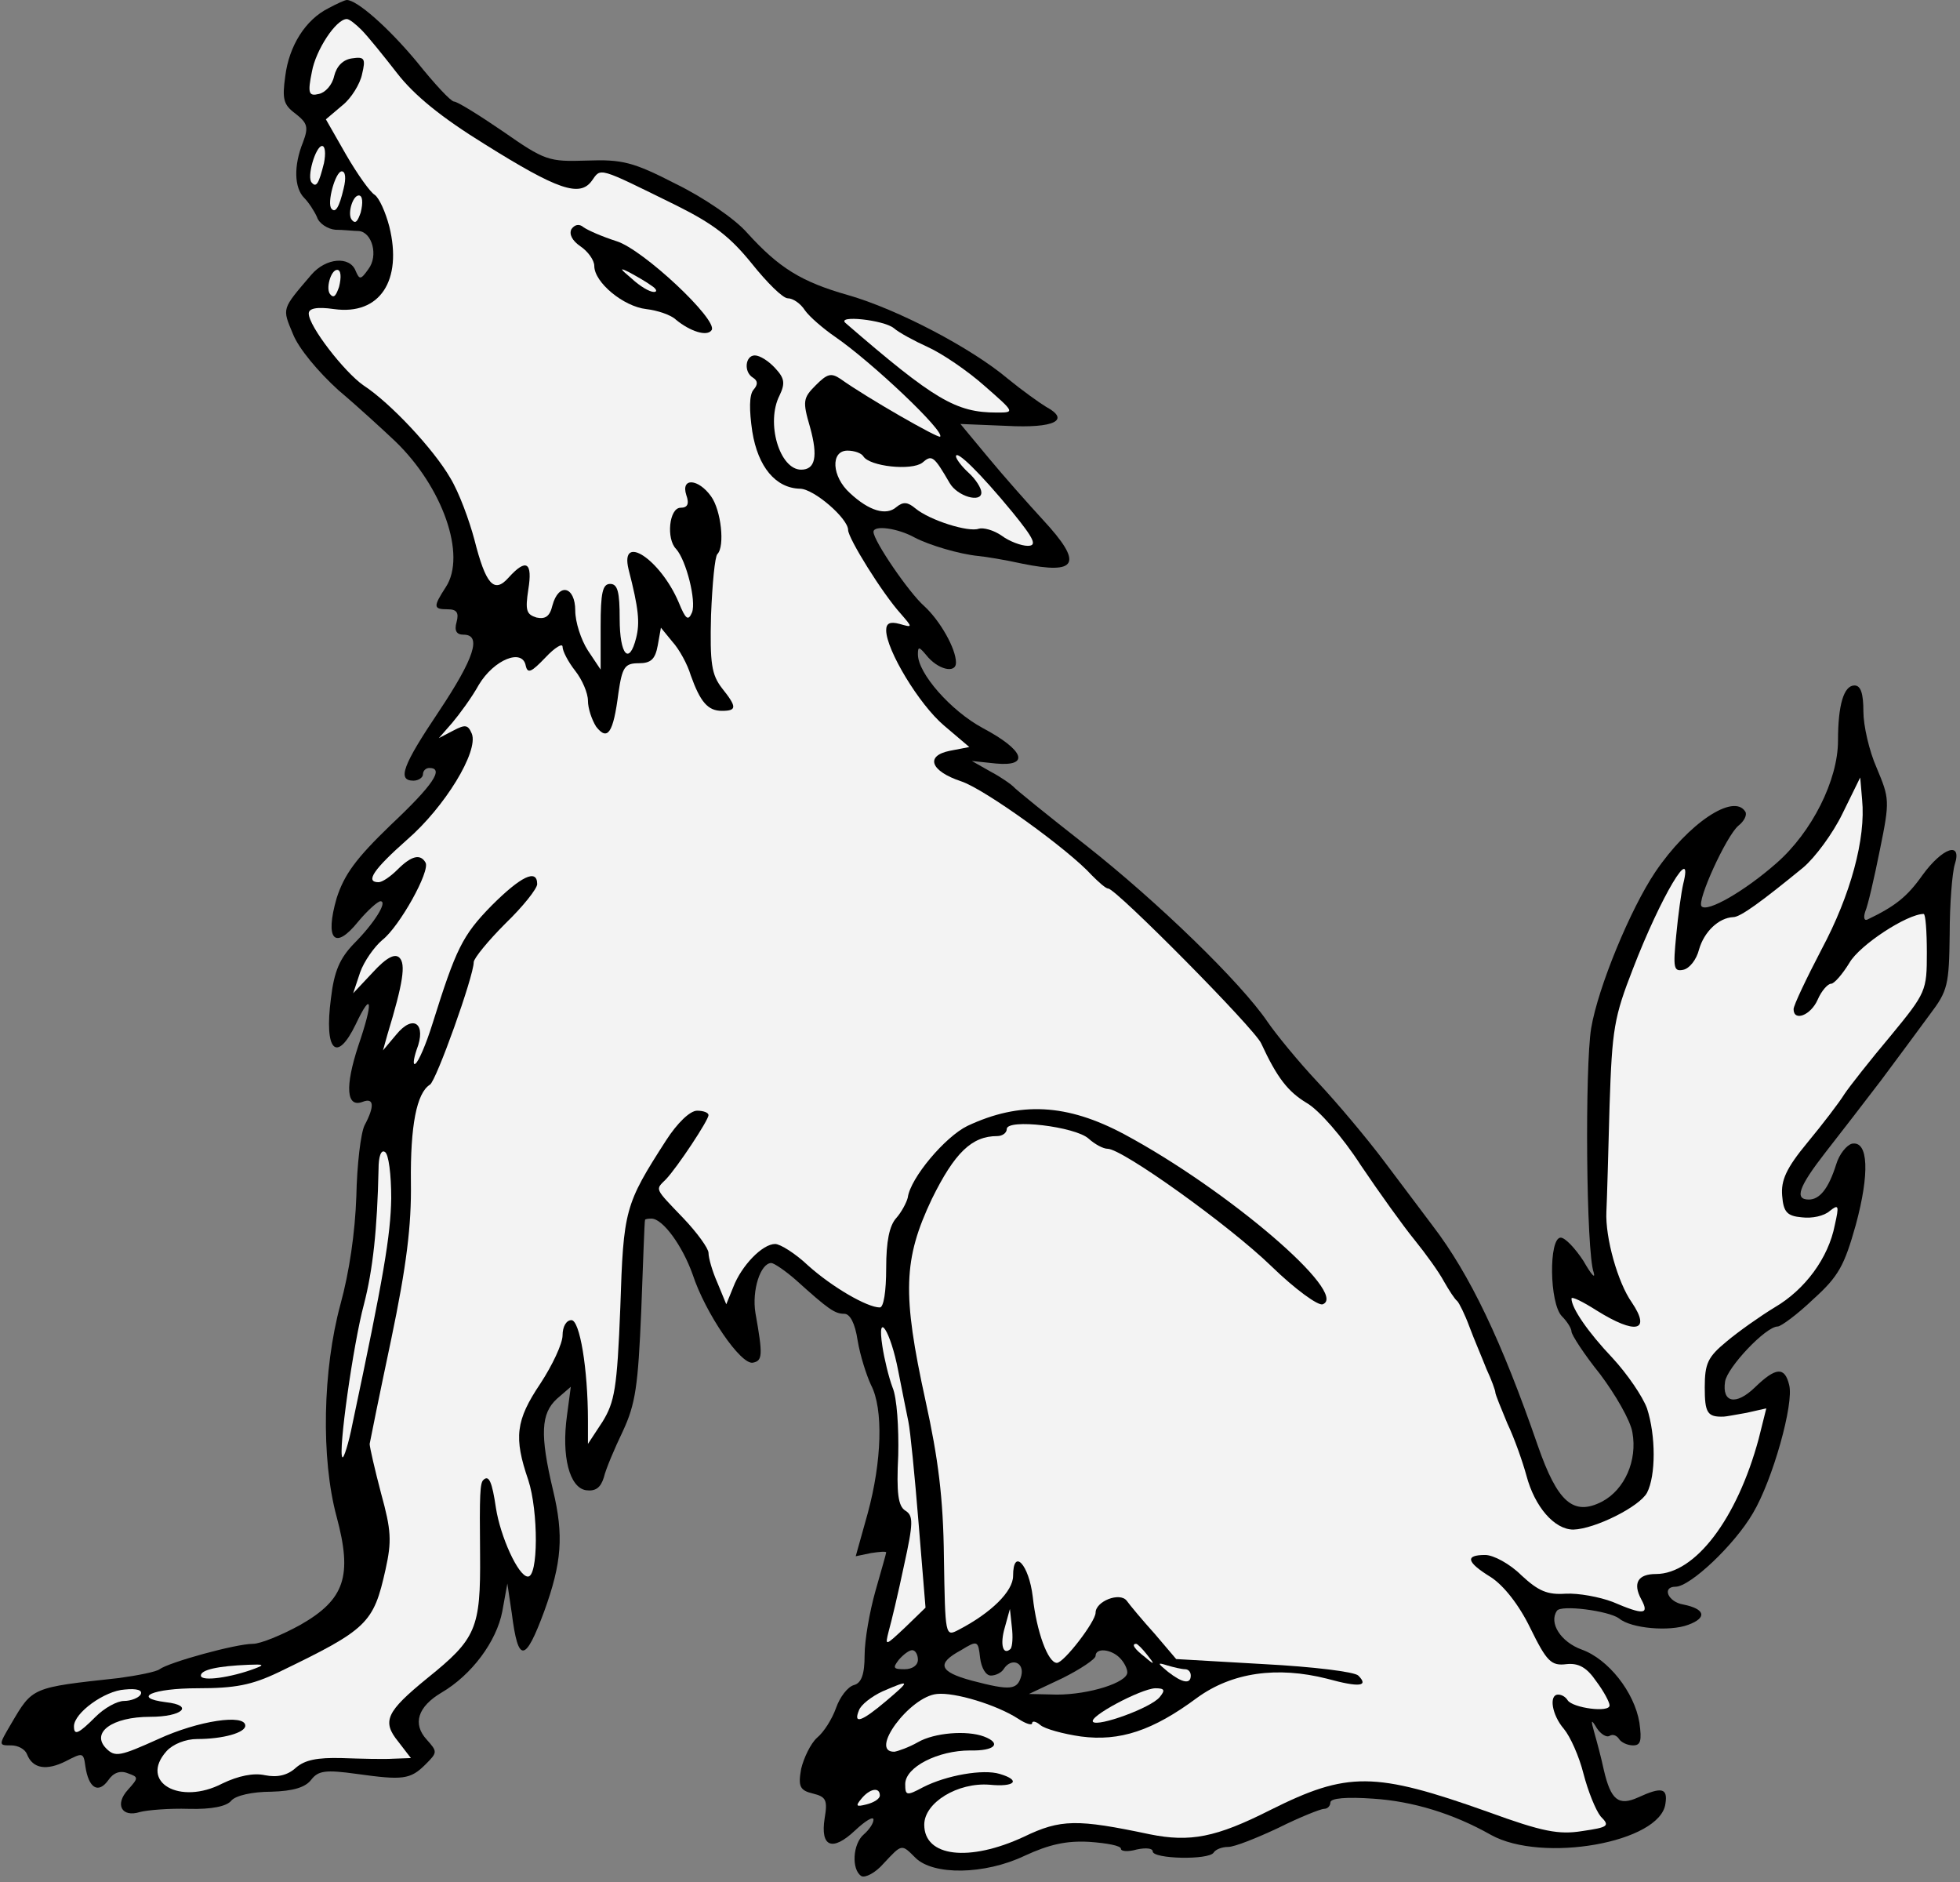
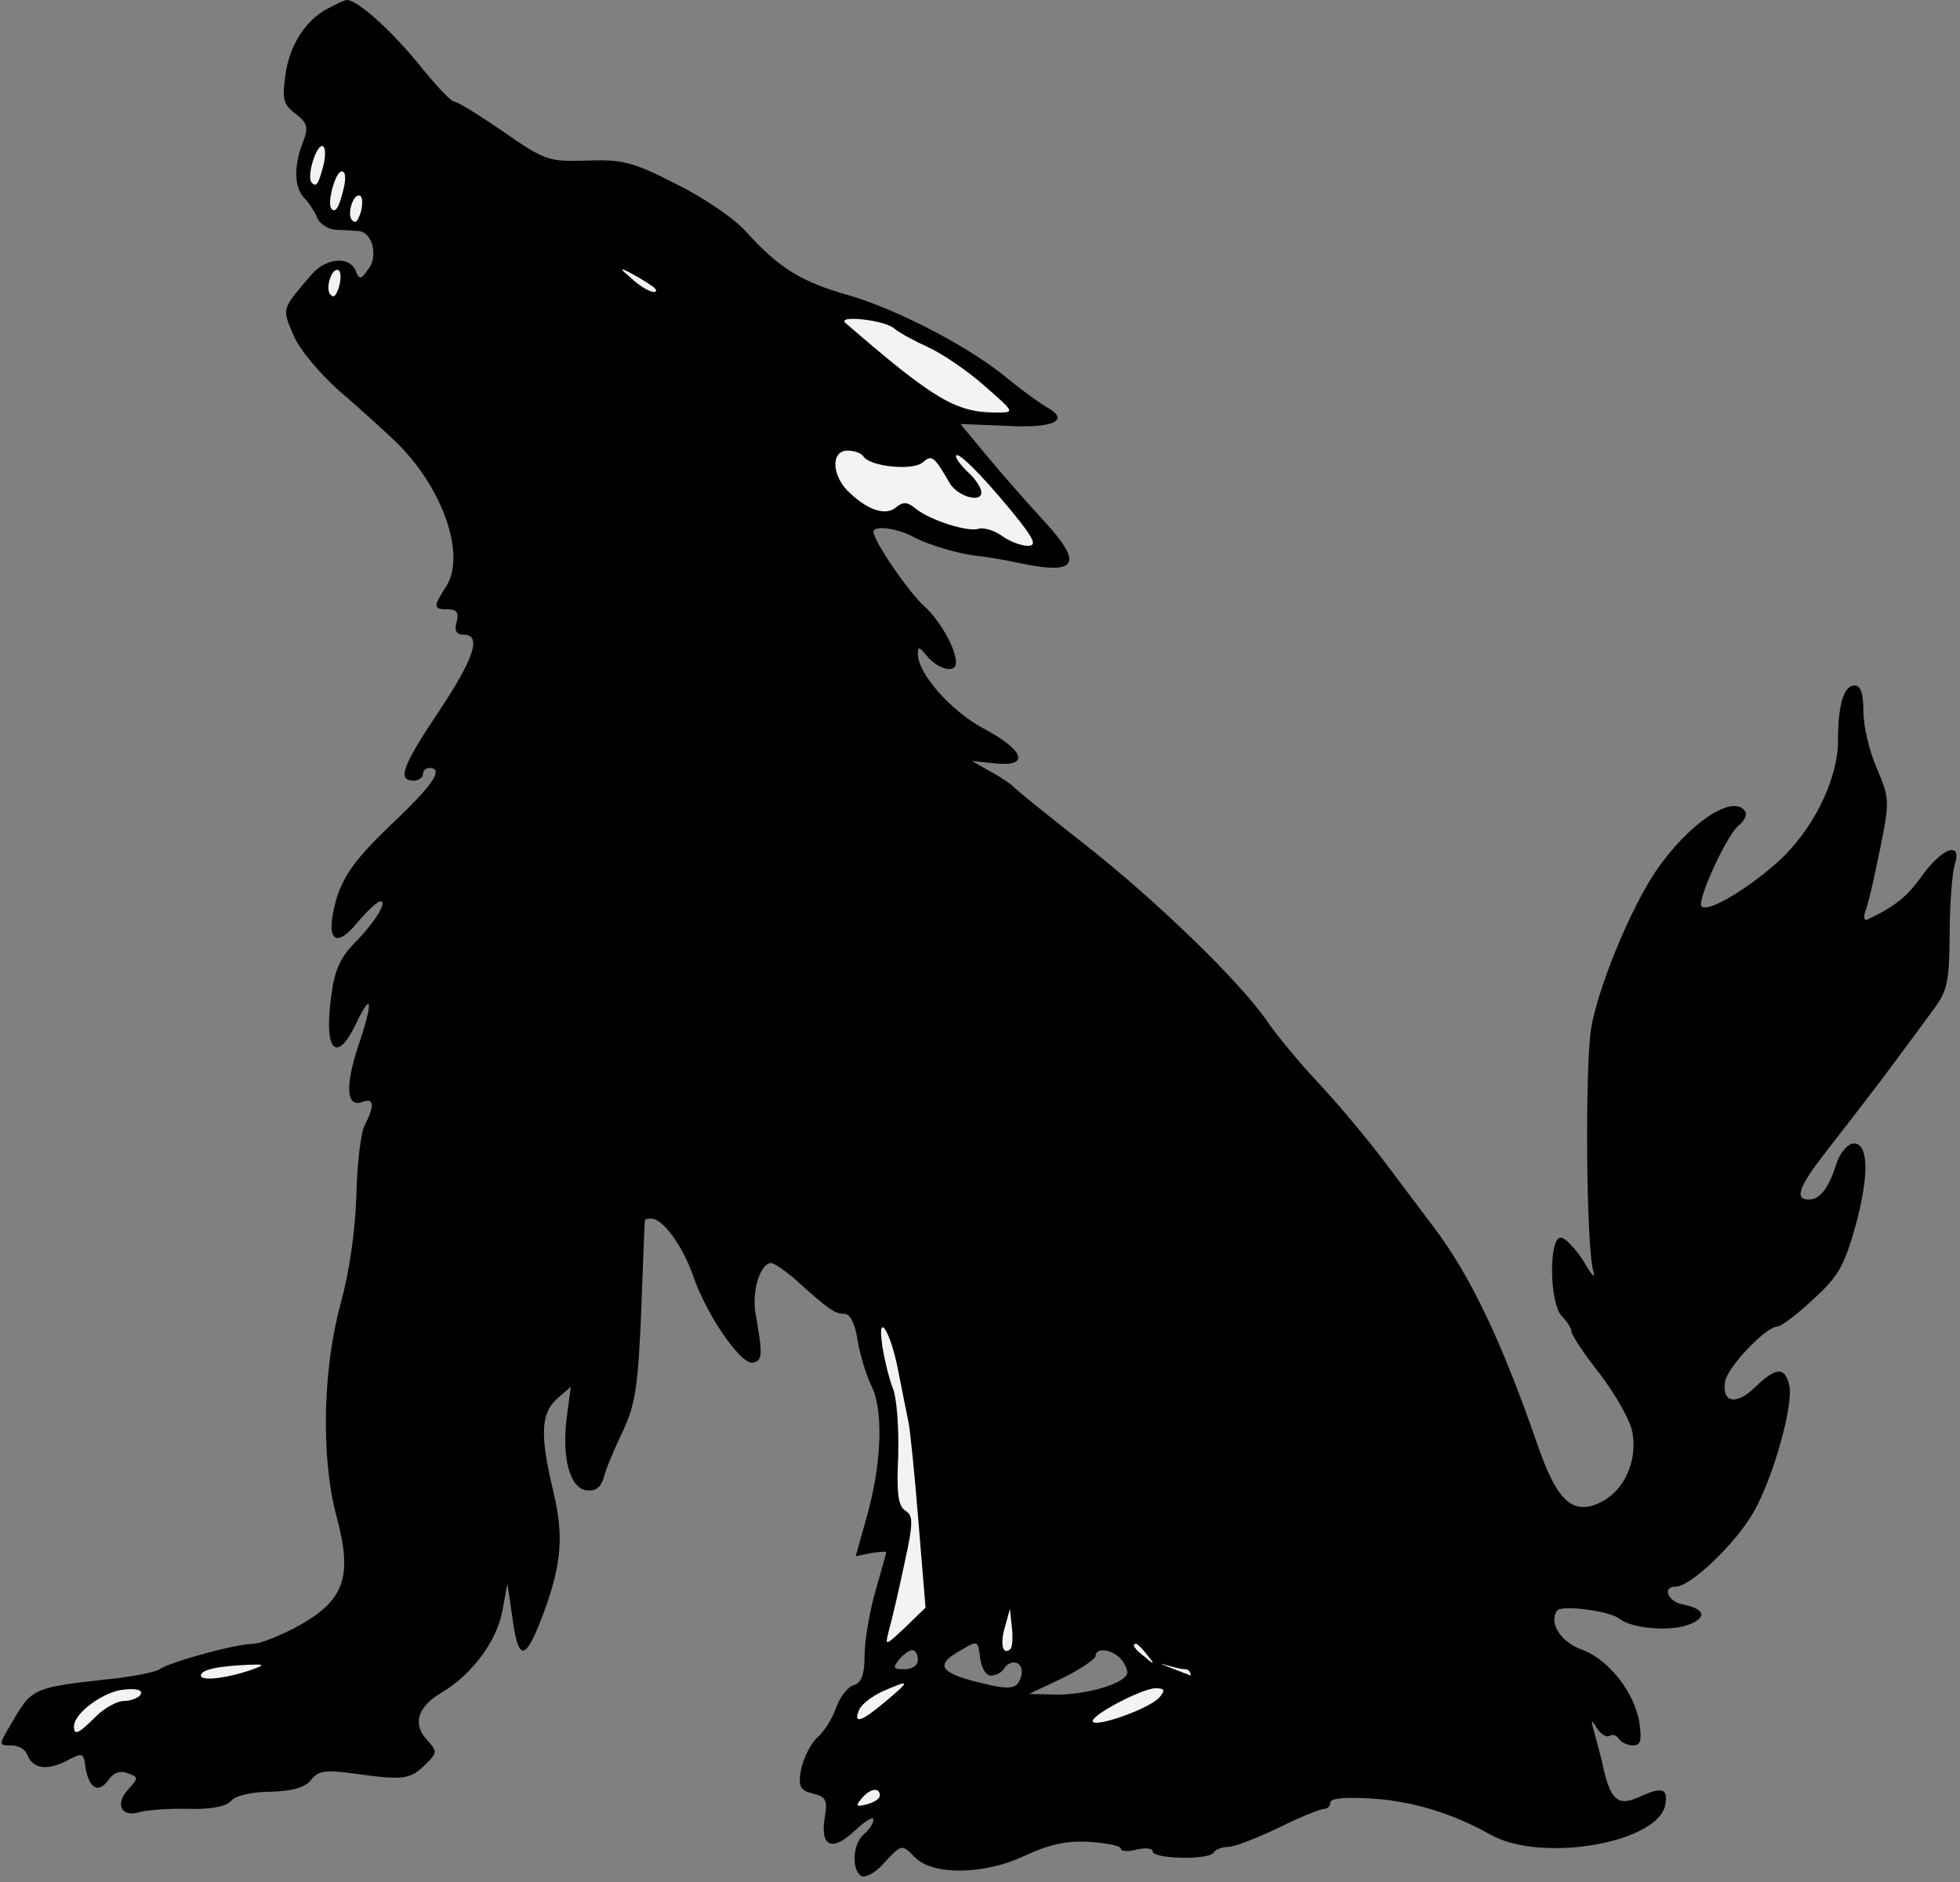
<svg xmlns="http://www.w3.org/2000/svg" version="1.1" viewBox="54 63 275 264" width="275" height="264">
  <rect x="54" y="63" width="275" height="264" fill="#808080" stroke="none" />
  <defs>
    <clipPath id="artboard_clip_path">
      <path d="M 54 63 L 329 63 L 329 327 L 54 327 Z" />
    </clipPath>
  </defs>
  <g id="Wolf_Sejant_(Head_Elevated)" stroke="none" stroke-opacity="1" stroke-dasharray="none" fill="none" fill-opacity="1">
    <title>Wolf Sejant (Head Elevated)</title>
    <g id="Wolf_Sejant_(Head_Elevated)_Layer_2" clip-path="url(#artboard_clip_path)">
      <title>Layer 2</title>
      <g id="Group_3">
        <g id="Graphic_23">
          <path d="M 100.078 64.157 C 96.873 65.76 94.558 69.41 94.024 73.684 C 93.579 76.889 93.757 77.69 95.449 78.937 C 97.14 80.272 97.318 80.806 96.517 82.943 C 95.182 86.237 95.271 89.353 96.695 90.778 C 97.318 91.401 98.12 92.647 98.476 93.449 C 98.743 94.339 99.989 95.14 101.058 95.229 C 102.215 95.229 103.64 95.407 104.352 95.407 C 106.221 95.585 107.112 98.88 105.687 100.749 C 104.619 102.263 104.441 102.263 103.907 101.016 C 103.105 98.88 99.722 99.147 97.674 101.55 C 93.49 106.447 93.579 106.18 95.093 109.83 C 95.894 111.878 98.654 115.172 101.503 117.754 C 104.352 120.158 107.824 123.363 109.427 124.877 C 116.104 131.287 119.487 140.902 116.549 145.354 C 114.768 148.114 114.768 148.47 116.816 148.47 C 118.063 148.47 118.419 148.915 118.063 150.25 C 117.706 151.497 118.063 152.031 119.042 152.031 C 121.624 152.031 120.555 155.325 115.57 162.804 C 110.495 170.371 109.694 172.508 112.008 172.508 C 112.721 172.508 113.344 172.063 113.344 171.618 C 113.344 171.084 113.789 170.728 114.234 170.728 C 116.371 170.728 114.768 173.131 108.803 178.74 C 103.907 183.459 102.304 185.685 101.236 188.979 C 99.544 194.855 100.969 196.369 104.263 192.273 C 105.598 190.671 107.023 189.424 107.379 189.424 C 108.447 189.424 106.489 192.54 103.64 195.389 C 101.681 197.437 100.88 199.218 100.434 203.046 C 99.455 210.435 101.236 212.216 103.907 206.696 C 106.221 201.799 106.4 203.491 104.263 209.723 C 102.393 215.421 102.571 218.448 104.886 217.558 C 106.489 216.935 106.578 218.181 105.153 220.852 C 104.619 221.921 104.085 226.372 103.996 230.824 C 103.818 235.898 103.016 241.418 101.77 245.959 C 99.277 255.129 99.01 267.593 101.236 275.784 C 103.461 284.064 102.393 287.358 96.161 290.92 C 93.579 292.344 90.552 293.591 89.484 293.591 C 87.08 293.591 77.731 296.172 76.396 297.152 C 75.951 297.508 73.28 298.042 70.609 298.398 C 58.412 299.734 58.59 299.645 55.563 304.808 C 53.782 307.836 53.782 307.836 55.563 307.836 C 56.542 307.836 57.521 308.37 57.789 309.082 C 58.59 311.13 60.548 311.397 63.219 310.061 C 65.623 308.815 65.712 308.815 65.979 310.774 C 66.425 313.801 67.76 314.691 69.185 312.732 C 69.897 311.664 70.876 311.308 71.944 311.753 C 73.458 312.287 73.458 312.376 71.944 314.068 C 70.075 316.115 71.054 317.985 73.636 317.184 C 74.615 316.917 77.731 316.65 80.491 316.739 C 83.697 316.828 85.833 316.382 86.457 315.581 C 87.08 314.869 89.395 314.335 92.066 314.335 C 95.182 314.246 96.873 313.712 97.674 312.643 C 98.654 311.397 99.633 311.219 104.085 311.842 C 110.495 312.732 111.563 312.643 113.7 310.506 C 115.392 308.815 115.392 308.726 113.878 307.034 C 111.83 304.808 112.632 302.405 115.926 300.446 C 120.199 297.953 123.672 293.234 124.473 289.05 L 125.185 285.133 L 125.808 289.317 C 126.699 296.351 127.678 296.262 130.349 289.05 C 132.842 282.195 133.109 278.366 131.595 272.045 C 129.726 264.21 129.904 261.272 132.13 259.225 L 134.088 257.533 L 133.554 261.539 C 132.753 267.326 133.91 271.689 136.225 272.045 C 137.56 272.223 138.273 271.689 138.718 270.264 C 138.985 269.107 140.231 266.169 141.389 263.765 C 143.169 259.937 143.525 257.444 143.971 246.849 C 144.238 239.994 144.416 234.296 144.505 234.118 C 144.505 234.029 144.861 233.94 145.395 233.94 C 146.998 233.94 149.758 237.768 151.182 241.774 C 152.963 247.205 157.949 254.506 159.64 254.15 C 160.976 253.883 161.065 253.17 159.996 247.205 C 159.462 244 160.708 240.172 162.222 240.172 C 162.578 240.172 164.181 241.24 165.694 242.576 C 170.235 246.671 171.125 247.294 172.461 247.294 C 173.262 247.294 173.974 248.63 174.33 251.034 C 174.686 253.17 175.577 255.93 176.2 257.266 C 177.981 260.649 177.713 268.039 175.755 275.25 L 174.063 281.304 L 176.2 280.859 C 177.357 280.681 178.337 280.592 178.337 280.77 C 178.337 280.948 177.624 283.352 176.823 286.201 C 176.022 289.05 175.31 293.056 175.31 295.193 C 175.31 297.864 174.864 299.11 173.796 299.378 C 172.906 299.645 171.837 301.069 171.303 302.583 C 170.769 304.096 169.612 305.966 168.632 306.767 C 167.742 307.568 166.763 309.616 166.406 311.13 C 165.961 313.623 166.228 314.157 168.098 314.602 C 169.879 315.047 170.146 315.492 169.701 318.074 C 169.077 322.08 170.769 322.793 173.974 319.766 C 175.399 318.43 176.556 317.718 176.556 318.252 C 176.556 318.786 175.933 319.677 175.221 320.3 C 173.618 321.635 173.44 325.286 174.864 326.176 C 175.399 326.443 176.823 325.731 177.981 324.395 C 180.562 321.635 180.473 321.635 182.432 323.594 C 184.925 326.087 192.136 325.998 197.745 323.327 C 201.218 321.724 203.621 321.19 206.827 321.368 C 209.319 321.546 211.278 321.902 211.278 322.348 C 211.278 322.704 212.257 322.793 213.504 322.437 C 214.75 322.17 215.73 322.259 215.73 322.704 C 215.73 323.772 223.564 323.95 224.277 322.882 C 224.544 322.437 225.434 322.08 226.324 322.08 C 227.215 322.08 230.331 320.834 233.358 319.41 C 236.385 317.896 239.323 316.739 239.768 316.739 C 240.302 316.739 240.658 316.293 240.658 315.848 C 240.658 315.225 242.973 315.047 246.713 315.314 C 252.143 315.67 257.841 317.362 263.183 320.389 C 270.395 324.395 286.955 321.457 287.667 316.026 C 288.023 313.801 287.133 313.623 283.839 315.136 C 281.079 316.382 280.01 315.492 279.031 311.308 C 278.675 309.616 278.051 307.301 277.695 306.055 C 277.161 304.185 277.25 304.096 278.051 305.432 C 278.586 306.233 279.387 306.767 279.832 306.5 C 280.277 306.233 280.811 306.411 281.168 306.945 C 281.435 307.39 282.325 307.836 283.126 307.836 C 284.195 307.836 284.373 307.212 284.017 304.63 C 283.304 300.357 279.654 295.727 275.915 294.392 C 272.977 293.323 271.285 290.653 272.443 288.961 C 272.977 288.071 279.743 288.961 281.168 290.029 C 282.859 291.454 288.29 291.899 290.872 290.92 C 293.543 289.94 293.276 288.694 290.16 288.071 C 288.023 287.714 287.133 285.578 289.091 285.578 C 291.139 285.578 297.371 279.702 299.953 275.25 C 302.713 270.621 305.74 259.848 305.028 257.266 C 304.405 254.684 303.158 254.773 300.22 257.622 C 297.549 260.204 295.591 259.759 296.036 256.821 C 296.303 254.862 301.734 249.075 303.425 249.075 C 303.87 249.075 306.185 247.383 308.411 245.247 C 311.972 242.042 312.774 240.528 314.376 234.83 C 316.335 227.619 316.157 222.989 313.842 223.434 C 313.13 223.612 312.061 224.859 311.616 226.372 C 310.548 229.755 309.301 231.269 307.788 231.269 C 305.74 231.269 306.363 229.488 310.103 224.68 C 312.061 222.188 315.623 217.558 317.937 214.531 C 320.252 211.415 323.368 207.23 324.793 205.272 C 327.286 201.978 327.464 201.176 327.553 194.054 C 327.553 189.78 327.909 185.418 328.265 184.26 C 329.333 180.966 326.573 181.857 323.724 185.774 C 321.588 188.801 319.896 190.136 315.979 192.006 C 315.534 192.184 315.445 191.65 315.712 190.849 C 316.068 190.047 316.958 186.219 317.759 182.213 C 319.184 175.268 319.095 175.001 317.314 170.728 C 316.246 168.324 315.445 164.763 315.445 162.804 C 315.445 160.311 315.088 159.154 314.198 159.154 C 312.685 159.154 311.883 161.914 311.883 166.899 C 311.883 172.419 308.233 179.72 303.247 184.082 C 298.796 188 293.543 191.027 292.742 190.136 C 292.029 189.424 296.214 180.254 297.905 178.829 C 298.707 178.206 299.152 177.316 298.885 176.871 C 297.282 174.2 290.872 178.473 286.242 185.329 C 282.77 190.493 278.23 201.443 277.25 207.23 C 276.36 212.661 276.538 238.658 277.606 241.507 C 277.873 242.487 277.25 241.774 276.182 239.905 C 275.024 238.124 273.6 236.611 272.977 236.611 C 271.285 236.611 271.374 245.87 273.155 247.65 C 273.867 248.363 274.49 249.342 274.49 249.787 C 274.49 250.232 276.271 252.992 278.497 255.752 C 280.633 258.601 282.77 262.252 283.037 263.943 C 283.749 267.861 281.969 271.956 278.764 273.648 C 274.757 275.695 272.532 273.737 269.772 265.813 C 264.697 251.123 260.245 241.774 254.992 234.919 C 253.657 233.138 250.63 229.132 248.226 225.927 C 245.822 222.722 241.638 217.736 238.878 214.798 C 236.118 211.86 233.002 208.032 231.844 206.34 C 228.105 200.82 216.442 189.513 206.381 181.589 C 201.04 177.405 196.41 173.666 196.143 173.31 C 195.876 173.042 194.54 172.063 193.027 171.262 L 190.356 169.748 L 193.739 170.104 C 198.547 170.55 197.745 168.235 191.869 165.119 C 187.418 162.715 182.788 157.462 182.788 154.791 C 182.788 153.634 182.966 153.723 183.946 154.88 C 185.548 156.928 188.13 157.551 188.13 155.948 C 188.13 153.99 185.904 150.072 183.679 148.025 C 181.542 146.155 176.556 138.855 176.556 137.608 C 176.556 136.629 179.939 137.074 182.343 138.409 C 184.391 139.478 188.575 140.724 191.246 140.991 C 192.226 141.08 194.985 141.525 197.389 142.06 C 205.224 143.662 206.025 142.06 200.327 135.916 C 198.28 133.691 194.807 129.773 192.671 127.191 L 188.753 122.473 L 195.253 122.74 C 201.93 123.096 204.245 121.939 200.772 120.069 C 199.882 119.535 197.389 117.754 195.431 116.152 C 190.267 111.789 179.85 106.358 172.995 104.399 C 166.406 102.53 163.29 100.571 158.839 95.674 C 157.147 93.716 152.696 90.689 148.867 88.819 C 142.813 85.703 141.3 85.347 136.314 85.525 C 130.972 85.703 130.438 85.525 124.562 81.429 C 121.179 79.115 118.152 77.245 117.706 77.245 C 117.261 77.245 114.947 74.752 112.454 71.636 C 108.447 66.828 104.085 63 102.66 63 C 102.393 63 101.236 63.534 100.078 64.157 Z M 193.027 298.042 L 193.027 298.042 C 193.739 298.042 194.54 297.597 194.807 297.152 C 195.876 295.46 197.745 296.172 197.3 298.042 C 196.766 300.09 195.787 300.179 190.356 298.754 C 185.726 297.508 185.37 296.351 188.842 294.481 C 191.157 293.056 191.246 293.145 191.513 295.549 C 191.691 296.974 192.315 298.042 193.027 298.042 Z M 182.788 295.816 L 182.788 295.816 C 182.788 296.618 181.987 297.152 180.919 297.152 C 179.316 297.152 179.227 296.974 180.117 295.816 C 180.74 295.104 181.542 294.481 181.987 294.481 C 182.432 294.481 182.788 295.104 182.788 295.816 Z M 211.1 295.549 L 211.1 295.549 C 211.723 296.172 212.168 297.063 212.168 297.597 C 212.168 299.021 206.827 300.713 202.286 300.713 L 198.369 300.624 L 203.087 298.398 C 205.58 297.152 207.717 295.727 207.717 295.282 C 207.717 294.125 209.854 294.303 211.1 295.549 Z" fill="black" />
        </g>
        <g id="Graphic_22">
-           <path d="M 104.708 67.184 C 105.598 68.075 107.824 70.835 109.694 73.239 C 112.098 76.355 115.926 79.471 121.98 83.21 C 132.219 89.62 135.335 90.689 137.026 88.374 C 138.362 86.504 137.738 86.326 148.956 91.846 C 154.12 94.428 156.435 96.209 159.462 99.948 C 161.599 102.619 163.825 104.845 164.537 104.845 C 165.249 104.845 166.317 105.557 166.941 106.536 C 167.564 107.427 169.523 109.118 171.214 110.276 C 176.378 113.837 186.617 123.541 185.904 124.253 C 185.637 124.52 175.666 118.823 171.926 116.152 C 170.591 115.261 170.057 115.439 168.454 117.042 C 166.674 118.823 166.585 119.268 167.653 122.918 C 168.81 127.102 168.365 128.883 166.406 128.883 C 163.379 128.883 161.421 122.295 163.379 118.466 C 164.181 116.775 164.092 116.063 162.756 114.638 C 161.866 113.659 160.619 112.857 159.907 112.857 C 158.572 112.857 158.305 115.172 159.64 115.974 C 160.352 116.419 160.352 116.953 159.729 117.665 C 159.106 118.377 159.106 120.514 159.551 123.541 C 160.352 128.527 162.845 131.465 166.228 131.554 C 168.187 131.554 172.995 135.738 172.995 137.341 C 172.995 138.498 177.802 146.244 180.384 149.093 C 182.076 151.052 182.076 151.052 180.206 150.518 C 178.871 150.161 178.337 150.429 178.337 151.408 C 178.337 154.168 182.966 161.825 186.438 164.763 L 190 167.79 L 187.24 168.324 C 183.768 169.036 184.569 171.173 188.842 172.597 C 192.136 173.666 203.978 182.213 207.183 185.774 C 208.162 186.753 209.141 187.644 209.498 187.644 C 210.566 187.644 230.064 207.319 230.954 209.367 C 233.18 214.175 234.693 216.133 237.364 217.736 C 239.056 218.715 242.35 222.455 244.932 226.461 C 247.514 230.289 250.897 235.008 252.5 236.967 C 254.013 238.836 255.883 241.418 256.595 242.754 C 257.307 244 258.108 245.247 258.465 245.514 C 258.732 245.781 259.533 247.383 260.156 249.075 C 260.779 250.767 261.937 253.438 262.56 255.04 C 263.272 256.554 263.807 258.067 263.807 258.334 C 263.807 258.601 264.608 260.56 265.498 262.697 C 266.477 264.744 267.635 268.039 268.169 269.997 C 269.326 274.36 272.086 277.565 274.757 277.565 C 277.784 277.476 284.017 274.36 285.085 272.401 C 286.331 269.997 286.331 264.388 285.085 260.56 C 284.462 258.868 282.325 255.752 280.277 253.527 C 276.805 249.876 274.49 246.493 274.49 245.158 C 274.49 244.802 276.093 245.603 278.051 246.849 C 283.482 250.232 285.708 249.787 282.948 245.692 C 280.99 242.932 279.209 236.611 279.387 232.96 C 279.476 231.269 279.654 224.591 279.832 218.092 C 280.188 207.319 280.455 205.717 283.126 198.861 C 287.044 188.712 291.673 180.966 290.16 187.02 C 289.893 188.178 289.447 191.383 289.18 194.232 C 288.735 198.772 288.824 199.307 290.16 199.04 C 291.05 198.861 292.029 197.615 292.385 196.191 C 293.098 193.698 295.145 191.739 297.193 191.65 C 298.173 191.65 301.111 189.513 306.987 184.706 C 308.678 183.281 311.171 179.898 312.507 177.138 L 314.999 172.063 L 315.266 175.179 C 315.801 180.61 313.664 188.534 309.568 196.191 C 307.432 200.286 305.651 204.025 305.651 204.559 C 305.651 206.34 308.055 205.45 309.034 203.224 C 309.568 201.978 310.459 200.998 310.904 200.998 C 311.349 200.998 312.507 199.663 313.486 198.06 C 314.91 195.567 321.588 191.205 323.902 191.205 C 324.17 191.205 324.348 193.698 324.348 196.636 C 324.348 201.978 324.259 202.245 319.273 208.299 C 316.424 211.682 313.486 215.421 312.774 216.49 C 312.061 217.647 309.747 220.674 307.61 223.256 C 304.583 226.906 303.87 228.598 304.049 230.735 C 304.227 233.049 304.761 233.584 306.809 233.762 C 308.233 233.94 309.925 233.584 310.726 232.871 C 311.972 231.892 312.061 232.07 311.438 234.83 C 310.548 239.46 307.254 243.911 302.98 246.404 C 300.932 247.65 297.905 249.787 296.214 251.212 C 293.632 253.349 293.187 254.239 293.187 257.622 C 293.187 261.183 293.543 261.806 295.858 261.717 C 296.125 261.717 297.549 261.45 299.063 261.183 L 301.823 260.56 L 300.754 264.834 C 297.727 276.051 291.851 283.797 286.331 283.797 C 283.839 283.797 283.037 285.044 284.284 287.358 C 285.441 289.495 284.64 289.584 280.277 287.714 C 278.408 287.002 275.47 286.468 273.689 286.557 C 271.107 286.735 269.861 286.201 267.457 283.975 C 265.854 282.373 263.539 281.126 262.382 281.126 C 259.533 281.126 259.711 282.106 263.183 284.242 C 264.964 285.4 267.101 288.071 268.703 291.365 C 271.018 296.083 271.641 296.707 273.778 296.44 C 275.47 296.262 276.627 296.885 277.962 298.843 C 279.031 300.268 279.832 301.781 279.832 302.227 C 279.832 303.295 274.668 302.583 273.956 301.514 C 273.689 301.069 273.155 300.713 272.621 300.713 C 271.285 300.713 271.73 303.562 273.422 305.521 C 274.312 306.589 275.559 309.349 276.182 311.842 C 276.805 314.246 277.873 316.917 278.586 317.807 C 279.921 319.142 279.654 319.321 276.004 319.855 C 272.71 320.389 270.395 319.944 262.827 317.184 C 246.802 311.486 243.062 311.486 232.2 316.917 C 224.633 320.745 220.983 321.457 215.285 320.3 C 205.135 318.163 202.82 318.163 197.656 320.656 C 190 324.217 183.679 323.505 183.679 318.964 C 183.679 315.848 188.397 312.999 192.849 313.355 C 196.41 313.712 197.3 312.732 194.273 311.842 C 191.958 311.13 186.795 312.02 183.5 313.712 C 181.186 314.958 181.008 314.869 181.008 313.266 C 181.008 310.863 185.637 308.548 190.089 308.548 C 193.561 308.637 194.629 307.568 192.047 306.589 C 189.644 305.699 185.103 306.055 182.788 307.39 C 181.542 308.103 180.028 308.637 179.494 308.726 C 175.844 308.815 181.631 300.98 185.459 300.624 C 187.952 300.357 193.828 302.138 196.855 304.096 C 197.923 304.808 198.814 305.076 198.814 304.719 C 198.814 304.363 199.348 304.452 199.971 304.987 C 200.594 305.521 203.176 306.233 205.669 306.589 C 211.1 307.301 215.73 305.788 221.962 301.158 C 226.859 297.597 233.18 296.707 240.213 298.487 C 244.754 299.734 246.089 299.556 244.576 298.042 C 244.042 297.508 238.166 296.796 231.399 296.44 L 219.024 295.727 L 215.997 292.166 C 214.305 290.296 212.525 288.16 212.079 287.536 C 211.1 286.29 207.717 287.625 207.717 289.228 C 207.717 290.474 203.265 296.262 202.286 296.262 C 201.04 296.262 199.437 291.899 198.903 287.002 C 198.369 282.462 196.143 280.058 196.143 284.064 C 196.143 286.201 193.116 289.228 188.486 291.632 C 186.617 292.611 186.617 292.522 186.438 281.482 C 186.349 273.113 185.637 267.593 183.857 259.492 C 180.562 244.445 180.74 239.638 184.747 231.18 C 187.952 224.68 190.356 222.366 193.917 222.366 C 194.629 222.366 195.253 221.921 195.253 221.386 C 195.253 219.873 204.868 221.03 206.738 222.722 C 207.628 223.523 208.785 224.146 209.409 224.146 C 211.456 224.146 226.413 234.83 232.379 240.617 C 235.673 243.822 238.967 246.226 239.59 245.959 C 243.329 244.534 226.324 229.933 211.723 222.099 C 203.71 217.825 197.122 217.469 189.733 220.941 C 186.617 222.455 181.72 228.242 181.364 231.002 C 181.186 231.714 180.473 233.049 179.761 233.851 C 178.782 234.919 178.337 237.145 178.337 240.884 C 178.337 244.178 177.981 246.404 177.446 246.404 C 175.666 246.404 170.769 243.555 167.386 240.528 C 165.605 238.836 163.468 237.501 162.756 237.501 C 160.976 237.501 158.038 240.528 156.88 243.555 L 155.901 245.959 L 154.654 242.932 C 153.942 241.329 153.408 239.46 153.408 238.747 C 153.408 238.124 151.805 235.898 149.847 233.851 C 145.751 229.577 145.929 229.933 147.443 228.42 C 149.045 226.728 153.408 220.14 153.408 219.428 C 153.408 219.072 152.696 218.804 151.805 218.804 C 150.826 218.804 149.045 220.496 147.443 222.989 C 141.656 231.981 141.478 232.693 141.033 246.404 C 140.587 257.8 140.231 259.67 138.54 262.43 L 136.492 265.546 L 136.492 262.341 C 136.492 254.951 135.335 248.185 134.177 248.185 C 133.465 248.185 132.931 249.075 132.931 250.321 C 132.931 251.479 131.506 254.506 129.815 257.088 C 126.342 262.252 126.075 264.655 128.123 270.621 C 129.548 274.983 129.548 284.331 128.034 284.153 C 126.699 284.064 124.206 278.544 123.583 274.538 C 123.048 270.888 122.603 269.819 121.802 270.621 C 121.357 271.066 121.268 272.579 121.357 281.037 C 121.446 291.454 120.823 292.878 113.967 298.398 C 108.18 303.117 107.557 304.452 109.872 307.301 L 111.652 309.616 L 109.159 309.705 C 107.824 309.794 104.53 309.705 101.948 309.616 C 98.476 309.527 96.784 309.883 95.538 310.952 C 94.38 312.02 92.956 312.376 91.175 312.02 C 89.573 311.664 87.436 312.109 85.21 313.177 C 79.245 316.293 73.458 312.999 77.375 308.637 C 78.266 307.657 80.046 306.945 81.649 306.945 C 85.299 306.945 88.415 306.055 88.415 305.076 C 88.415 303.384 81.827 304.363 76.218 306.945 C 70.876 309.349 70.164 309.527 68.917 308.281 C 66.692 306.055 69.719 303.829 75.061 303.829 C 79.601 303.829 81.293 302.227 77.286 301.781 C 72.39 301.158 75.417 299.823 81.738 299.823 C 86.991 299.823 89.306 299.378 93.045 297.597 C 105.598 291.543 106.4 290.742 108.091 283.174 C 108.981 279.168 108.892 277.654 107.468 272.49 C 106.578 269.107 105.865 265.991 105.865 265.546 C 105.954 265.012 107.29 258.423 108.892 250.856 C 111.029 240.617 111.741 234.919 111.652 228.865 C 111.563 220.941 112.454 216.312 114.323 215.154 C 115.214 214.62 120.466 199.93 120.466 197.971 C 120.466 197.437 122.514 194.944 124.918 192.54 C 127.411 190.136 129.37 187.644 129.37 187.02 C 129.37 184.795 127.055 185.952 122.959 190.047 C 118.864 194.232 117.974 196.101 114.679 206.607 C 113.789 209.456 112.721 211.949 112.276 212.216 C 111.919 212.483 112.008 211.593 112.454 210.257 C 113.878 206.607 112.008 205.183 109.605 208.121 L 107.735 210.346 L 108.358 208.121 C 110.584 200.82 110.94 198.238 110.05 197.348 C 109.427 196.725 108.269 197.259 106.31 199.396 L 103.551 202.334 L 104.53 199.396 C 105.064 197.882 106.489 195.834 107.646 194.855 C 110.05 192.985 114.412 185.151 113.7 183.993 C 112.988 182.747 111.741 183.014 109.783 184.973 C 108.803 185.952 107.646 186.753 107.112 186.753 C 105.153 186.753 106.489 184.884 111.118 180.788 C 116.371 176.248 121.179 168.413 120.199 165.92 C 119.665 164.674 119.309 164.584 117.617 165.475 L 115.57 166.543 L 117.439 164.406 C 118.419 163.249 120.199 160.845 121.179 159.065 C 123.315 155.503 127.322 153.901 127.767 156.394 C 128.034 157.551 128.568 157.284 130.527 155.236 C 131.862 153.812 132.931 153.189 132.931 153.723 C 132.931 154.346 133.732 155.859 134.711 157.106 C 135.691 158.352 136.492 160.222 136.492 161.29 C 136.492 162.359 137.026 163.961 137.649 164.941 C 139.252 166.988 140.053 165.831 140.766 160.222 C 141.3 156.572 141.656 156.037 143.615 156.037 C 145.306 156.037 145.929 155.503 146.285 153.545 L 146.731 151.052 L 148.333 153.01 C 149.312 154.079 150.47 156.216 150.915 157.729 C 152.251 161.468 153.319 162.715 155.278 162.715 C 157.414 162.715 157.414 162.181 155.278 159.51 C 153.853 157.64 153.586 156.127 153.764 149.271 C 153.942 144.909 154.298 141.08 154.654 140.724 C 155.723 139.656 155.189 134.581 153.764 132.622 C 151.983 130.129 149.491 129.951 150.292 132.444 C 150.737 133.691 150.47 134.225 149.491 134.225 C 147.888 134.225 147.443 138.587 148.867 140.012 C 150.292 141.614 151.716 147.312 151.093 148.915 C 150.559 150.161 150.203 149.894 149.223 147.491 C 146.642 141.436 140.944 137.697 142.19 142.861 C 143.615 148.381 143.793 150.34 143.258 152.476 C 142.279 156.394 140.944 154.88 140.944 149.805 C 140.944 146.066 140.676 144.909 139.608 144.909 C 138.54 144.909 138.273 146.155 138.273 150.874 L 138.273 156.928 L 136.492 154.257 C 135.513 152.743 134.711 150.25 134.711 148.648 C 134.711 145.265 132.397 144.642 131.506 147.936 C 131.15 149.449 130.527 149.894 129.281 149.627 C 127.856 149.182 127.678 148.648 128.123 145.71 C 128.746 141.882 127.856 141.258 125.363 144.018 C 123.315 146.333 122.158 144.998 120.555 138.676 C 119.843 136.006 118.419 132.088 117.172 130.04 C 114.857 126.034 108.803 119.535 104.975 117.042 C 102.304 115.172 97.318 108.762 97.318 106.981 C 97.318 106.269 98.387 106.002 100.88 106.358 C 107.29 107.248 110.495 102.352 108.625 94.784 C 108.091 92.736 107.201 90.778 106.578 90.333 C 105.954 89.976 104.174 87.484 102.571 84.724 L 99.722 79.738 L 102.037 77.779 C 103.283 76.8 104.53 74.752 104.797 73.417 C 105.331 71.191 105.153 70.924 103.372 71.191 C 102.126 71.369 101.236 72.259 100.88 73.684 C 100.612 74.93 99.633 75.999 98.743 76.177 C 97.318 76.533 97.14 76.088 97.763 73.061 C 98.298 70.033 101.147 65.671 102.66 65.671 C 103.016 65.671 103.907 66.383 104.708 67.184 Z" fill="#f3f3f3" />
-         </g>
+           </g>
        <g id="Graphic_21">
          <path d="M 99.455 85.881 C 98.743 88.73 98.387 89.353 97.763 88.641 C 96.962 87.929 98.298 83.477 99.188 83.477 C 99.633 83.477 99.722 84.546 99.455 85.881 Z" fill="#f3f3f3" />
        </g>
        <g id="Graphic_20">
          <path d="M 102.215 89.442 C 101.592 92.113 101.058 92.914 100.523 92.291 C 99.811 91.579 101.058 87.038 101.948 87.038 C 102.482 87.038 102.571 88.018 102.215 89.442 Z" fill="#f3f3f3" />
        </g>
        <g id="Graphic_19">
          <path d="M 179.405 109.029 C 180.117 109.652 182.254 110.81 184.213 111.7 C 186.171 112.59 189.733 114.994 192.136 117.131 C 196.41 120.87 196.41 120.87 193.828 120.87 C 188.13 120.87 185.103 119.09 172.639 108.317 C 171.303 107.159 177.981 107.872 179.405 109.029 Z" fill="#f3f3f3" />
        </g>
        <g id="Graphic_18">
          <path d="M 175.132 127.013 C 176.022 128.438 181.898 129.061 183.411 127.904 C 184.747 126.746 185.014 126.924 187.24 130.753 C 188.308 132.622 191.691 133.602 191.691 132.088 C 191.691 131.465 190.89 130.218 189.911 129.328 C 188.931 128.438 188.13 127.369 188.13 127.013 C 188.13 126.034 191.513 129.328 196.054 134.848 C 199.17 138.676 199.526 139.567 198.191 139.567 C 197.3 139.567 195.609 138.944 194.54 138.142 C 193.383 137.341 191.958 136.985 191.335 137.163 C 189.911 137.697 184.48 136.006 182.432 134.314 C 181.364 133.424 180.74 133.335 179.761 134.136 C 178.337 135.382 175.933 134.67 173.262 132.177 C 170.68 129.862 170.502 126.212 172.906 126.212 C 173.885 126.212 174.864 126.568 175.132 127.013 Z" fill="#f3f3f3" />
        </g>
        <g id="Graphic_17">
-           <path d="M 108.892 231.091 C 108.803 236.344 107.824 242.131 103.461 262.697 C 102.927 265.457 102.215 267.683 102.037 267.415 C 101.414 266.792 103.551 251.568 105.064 245.959 C 106.31 241.151 106.934 235.453 107.112 226.995 C 107.112 225.215 107.468 224.235 108.002 224.591 C 108.536 224.859 108.892 227.797 108.892 231.091 Z" fill="#f3f3f3" />
-         </g>
+           </g>
        <g id="Graphic_16">
          <path d="M 180.028 255.307 C 180.562 257.978 181.186 261.183 181.453 262.43 C 181.72 263.676 182.343 269.997 182.877 276.586 L 183.857 288.516 L 181.008 291.276 C 178.159 293.947 178.159 293.947 178.693 291.81 C 179.049 290.563 180.028 286.468 180.83 282.64 C 182.165 276.586 182.165 275.606 181.008 274.894 C 180.028 274.271 179.761 272.49 180.028 267.148 C 180.117 263.32 179.85 259.046 179.227 257.622 C 178.693 256.197 178.07 253.616 177.802 251.835 C 177.001 246.671 178.96 249.698 180.028 255.307 Z" fill="#f3f3f3" />
        </g>
        <g id="Graphic_15">
          <path d="M 195.787 294.303 C 194.718 295.282 194.273 293.68 194.985 291.276 L 195.698 288.694 L 195.965 291.187 C 196.143 292.611 196.054 293.947 195.787 294.303 Z" fill="#f3f3f3" />
        </g>
        <g id="Graphic_14">
          <path d="M 214.928 295.104 C 216.086 296.529 215.997 296.618 214.661 295.46 C 213.148 294.303 212.703 293.591 213.415 293.591 C 213.593 293.591 214.305 294.303 214.928 295.104 Z" fill="#f3f3f3" />
        </g>
        <g id="Graphic_13">
          <path d="M 89.751 297.063 C 86.457 298.309 82.183 298.932 82.183 298.042 C 82.183 297.241 84.498 296.707 88.86 296.529 C 90.997 296.44 91.175 296.529 89.751 297.063 Z" fill="#f3f3f3" />
        </g>
        <g id="Graphic_12">
-           <path d="M 220.27 297.152 C 220.715 297.152 221.072 297.508 221.072 298.042 C 221.072 299.289 219.914 299.11 217.866 297.508 C 216.353 296.262 216.353 296.172 217.777 296.618 C 218.668 296.885 219.825 297.152 220.27 297.152 Z" fill="#f3f3f3" />
+           <path d="M 220.27 297.152 C 220.715 297.152 221.072 297.508 221.072 298.042 C 216.353 296.262 216.353 296.172 217.777 296.618 C 218.668 296.885 219.825 297.152 220.27 297.152 Z" fill="#f3f3f3" />
        </g>
        <g id="Graphic_11">
          <path d="M 178.337 301.603 C 174.864 304.541 173.707 304.897 174.508 302.939 C 174.775 302.138 176.289 300.98 177.802 300.268 C 181.72 298.576 181.809 298.665 178.337 301.603 Z" fill="#f3f3f3" />
        </g>
        <g id="Graphic_10">
          <path d="M 73.725 300.713 C 73.458 301.158 72.39 301.603 71.41 301.603 C 70.431 301.603 68.65 302.583 67.404 303.829 C 65 306.233 64.377 306.5 64.377 305.165 C 64.377 303.295 68.65 300.179 71.499 300.001 C 73.191 299.823 74.081 300.09 73.725 300.713 Z" fill="#f3f3f3" />
        </g>
        <g id="Graphic_9">
          <path d="M 216.709 301.069 C 215.463 302.583 208.073 305.254 207.361 304.541 C 206.649 303.829 214.038 299.912 216.086 299.823 C 217.421 299.823 217.51 300.09 216.709 301.069 Z" fill="#f3f3f3" />
        </g>
        <g id="Graphic_8">
          <path d="M 177.446 314.869 C 177.446 315.314 176.645 315.848 175.577 316.115 C 174.152 316.472 173.974 316.382 174.864 315.314 C 176.022 313.89 177.446 313.623 177.446 314.869 Z" fill="#f3f3f3" />
        </g>
        <g id="Graphic_7">
          <path d="M 134.177 95.14 C 133.821 95.852 134.266 96.743 135.424 97.544 C 136.492 98.256 137.382 99.503 137.382 100.304 C 137.382 102.619 141.478 106.002 144.683 106.358 C 146.196 106.536 148.155 107.159 148.867 107.872 C 150.826 109.474 153.23 110.276 153.853 109.296 C 154.743 107.872 144.238 97.989 140.498 96.832 C 138.54 96.209 136.492 95.318 135.869 94.873 C 135.246 94.339 134.622 94.517 134.177 95.14 Z" fill="black" />
        </g>
        <g id="Graphic_6">
          <path d="M 145.395 103.064 C 146.107 103.509 146.285 103.954 145.751 103.954 C 145.128 103.954 143.793 103.153 142.635 102.085 C 140.944 100.66 140.855 100.482 142.279 101.194 C 143.258 101.729 144.683 102.53 145.395 103.064 Z" fill="#f3f3f3" />
        </g>
        <g id="Graphic_5">
          <path d="M 104.607 92.822 C 104.219 93.897 103.929 94.498 103.395 93.875 C 102.683 93.162 103.449 90.418 104.339 90.418 C 104.874 90.418 104.963 91.398 104.607 92.822 Z" fill="#f3f3f3" />
        </g>
        <g id="Graphic_4">
          <path d="M 101.569 103.258 C 101.181 104.332 100.892 104.933 100.357 104.31 C 99.645 103.598 100.411 100.854 101.302 100.854 C 101.836 100.854 101.925 101.833 101.569 103.258 Z" fill="#f3f3f3" />
        </g>
      </g>
    </g>
  </g>
</svg>